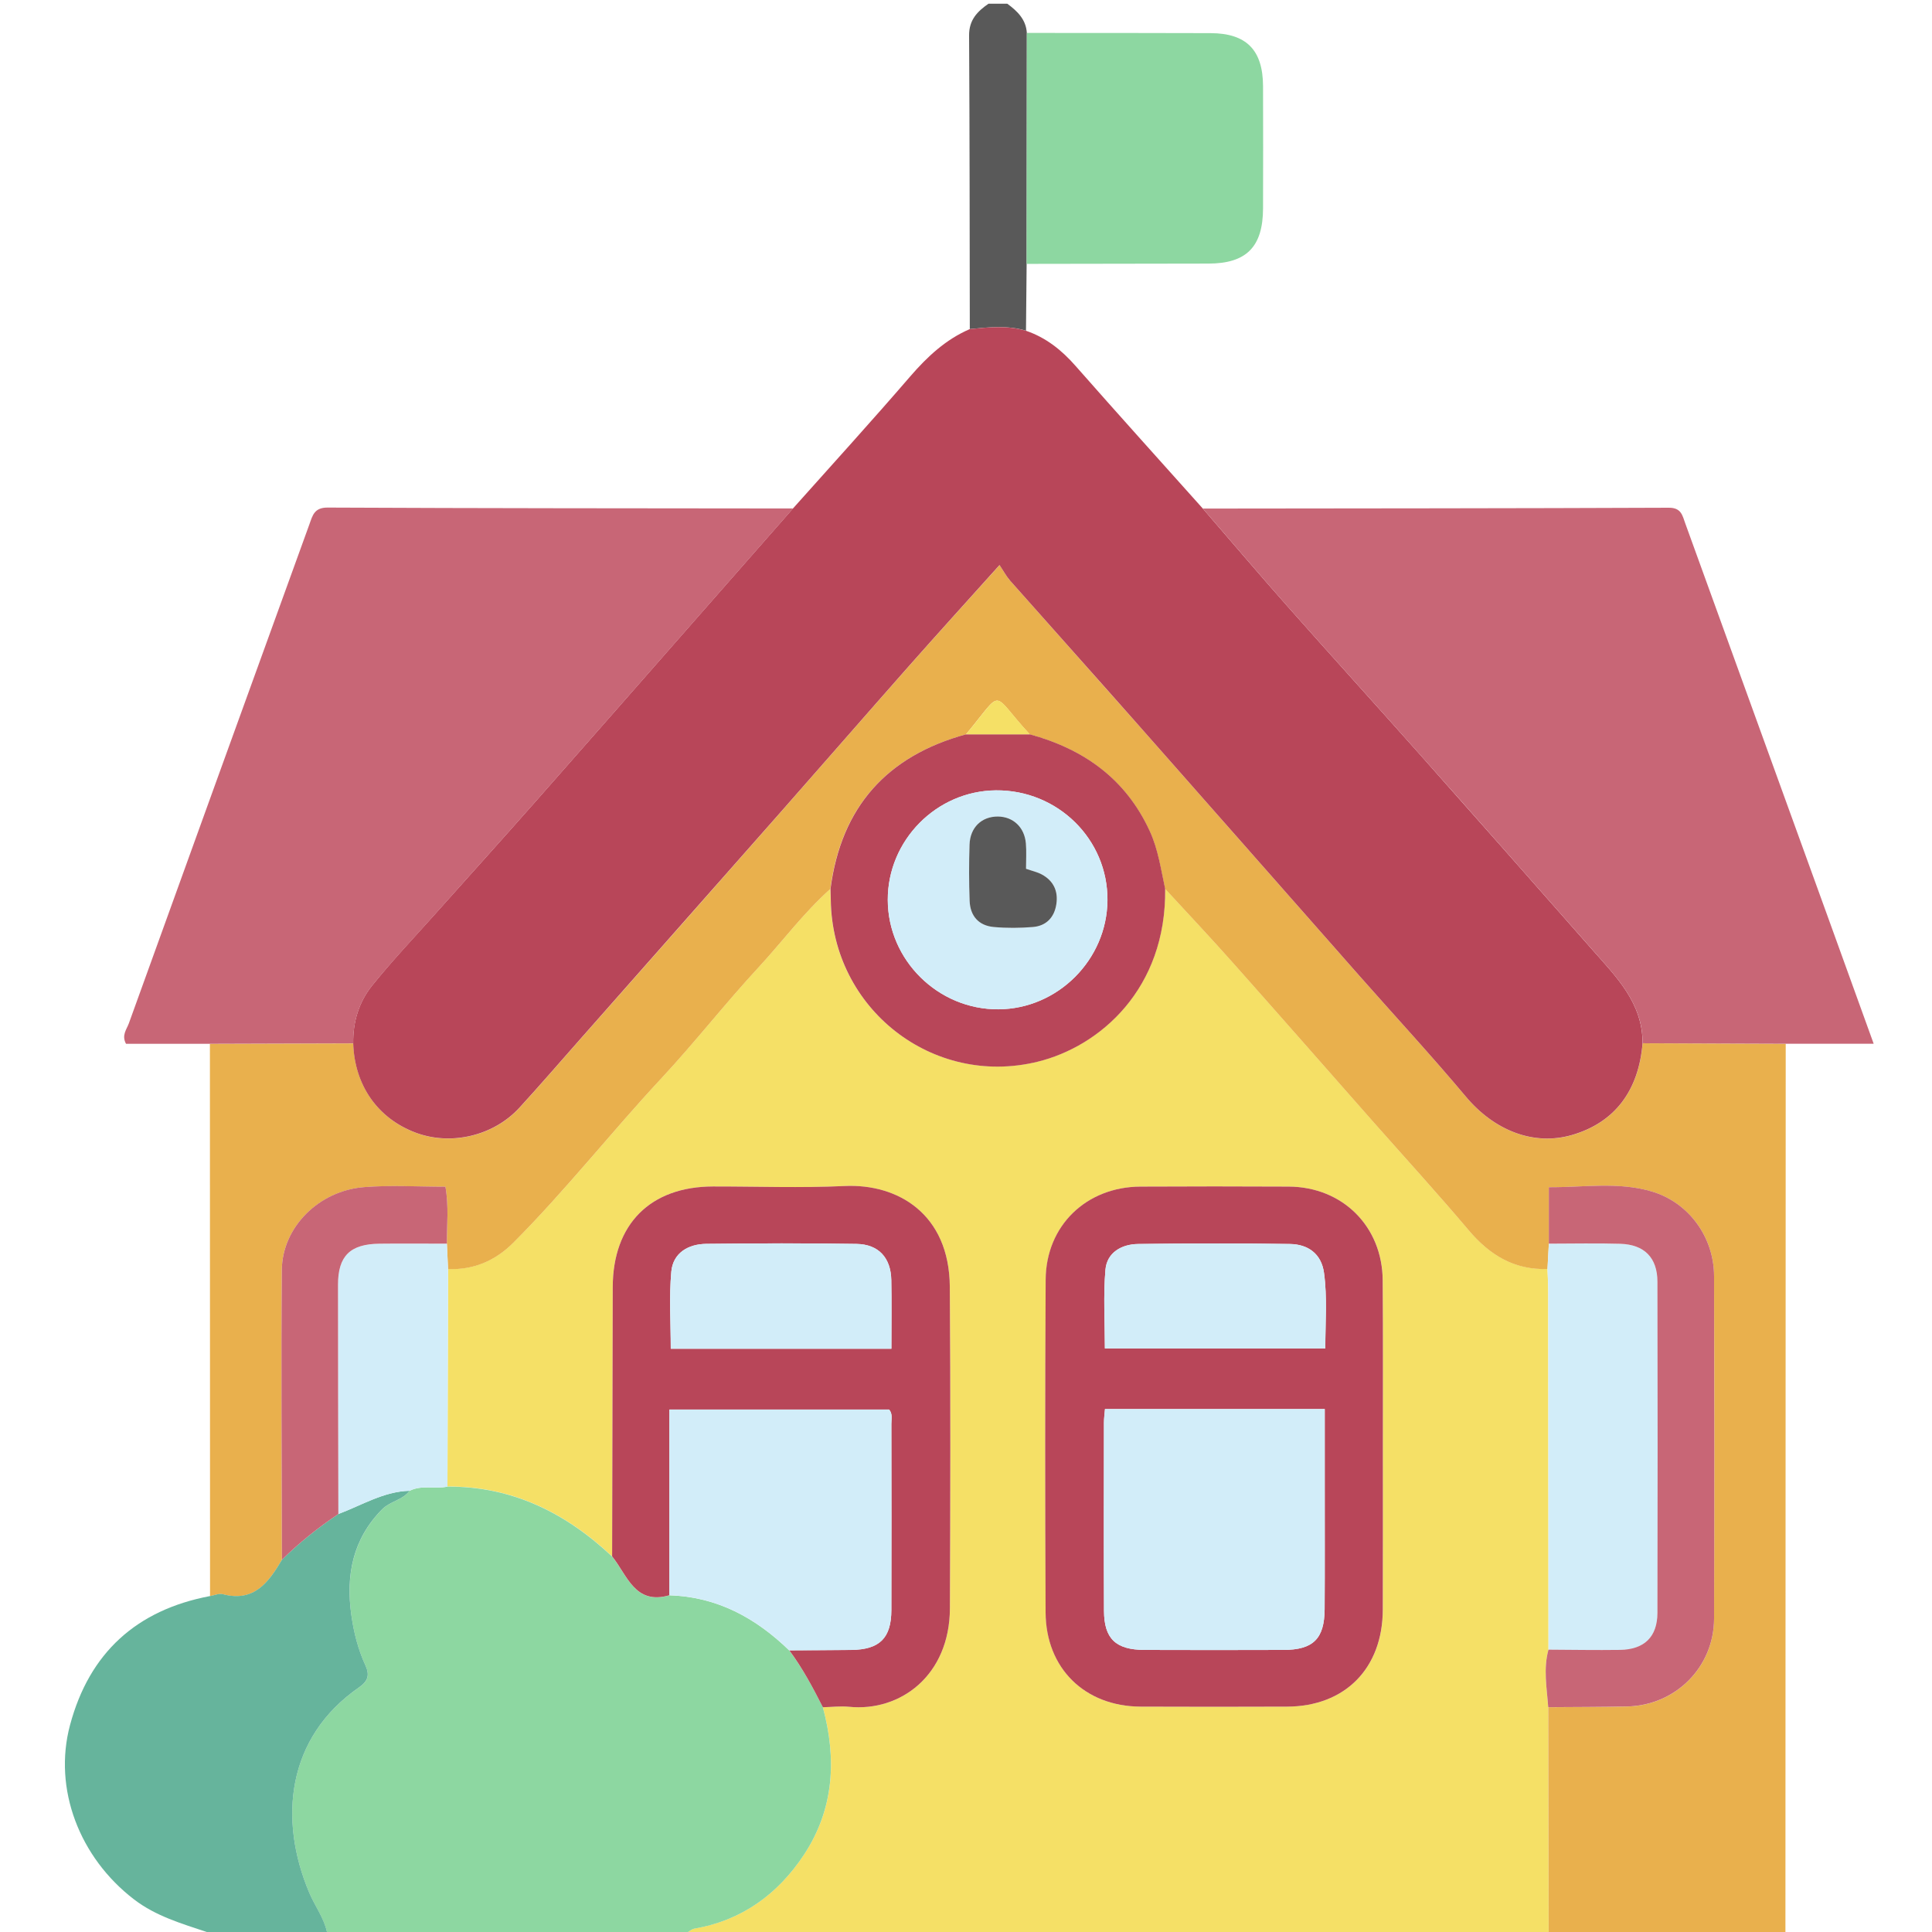
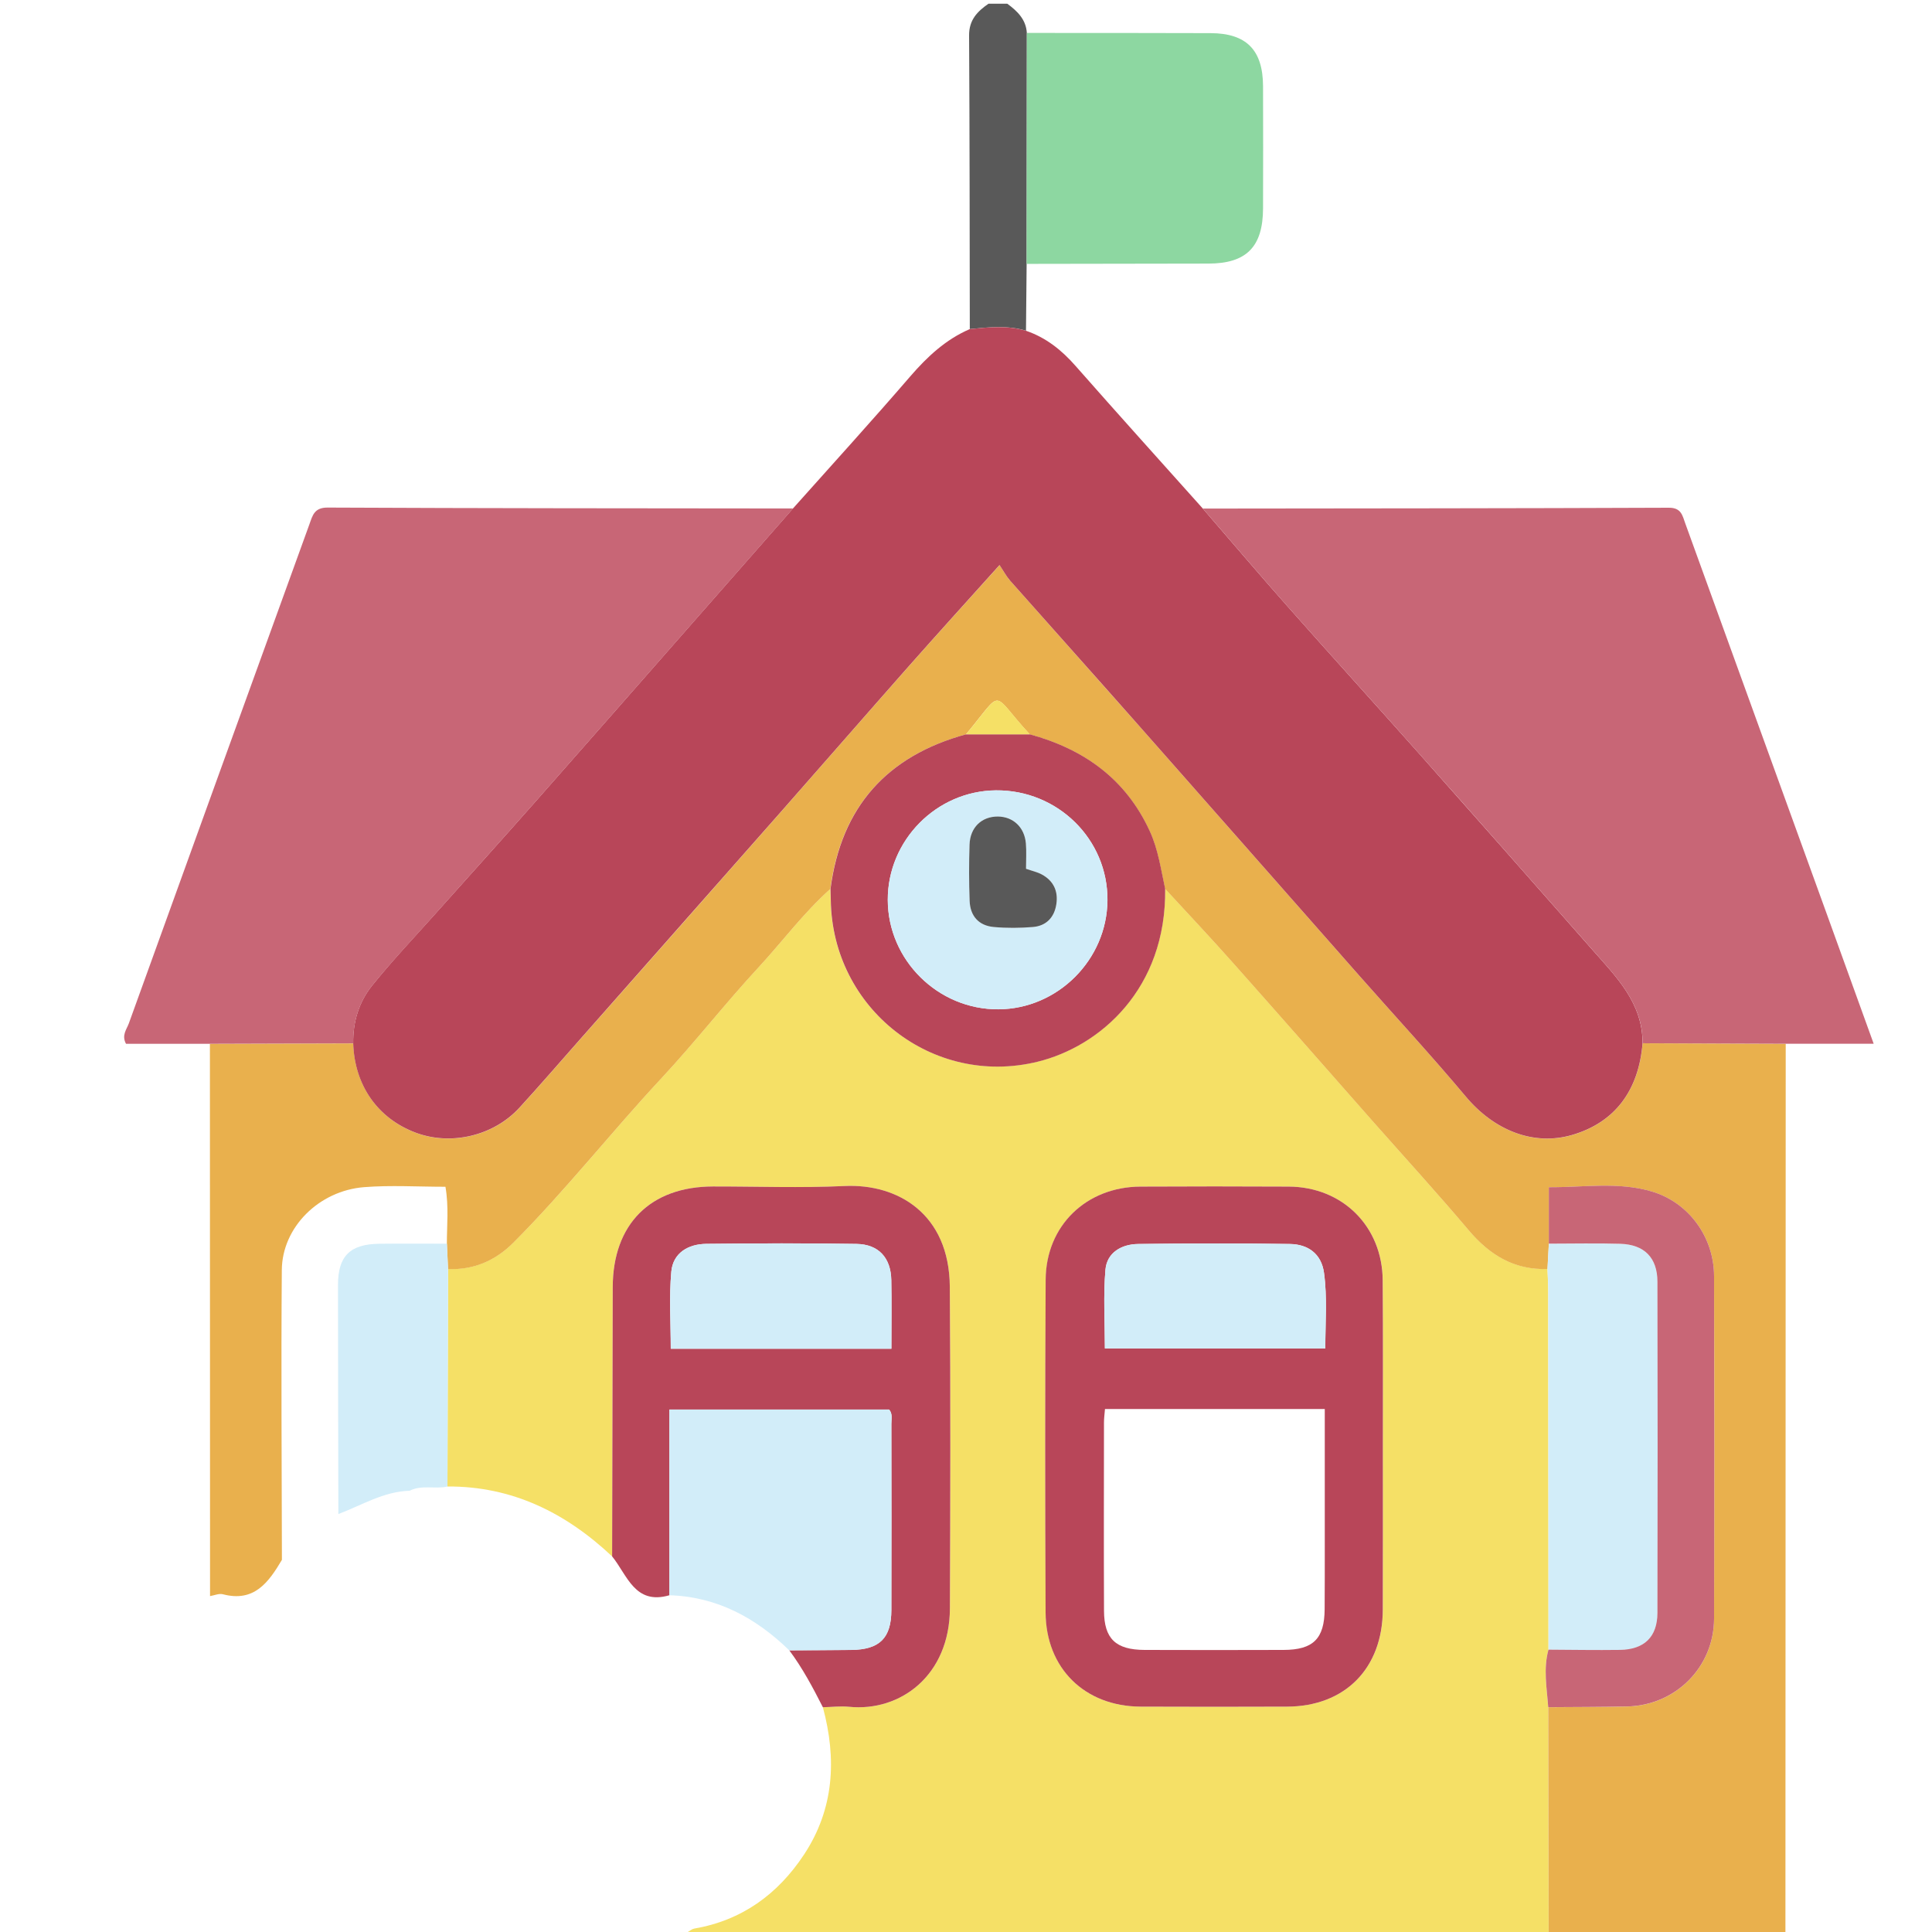
<svg xmlns="http://www.w3.org/2000/svg" width="60" height="60" viewBox="0 0 60 60" fill="none">
  <g clip-path="url(#clip0_30_1168)">
    <path d="M48.093 60C39.183 60 30.272 60 21.361 60C21.425 59.964 21.488 59.908 21.556 59.895C23.039 59.641 24.157 58.827 24.97 57.595C25.906 56.178 25.988 54.626 25.555 53.02C25.826 53.014 26.102 52.979 26.37 53.006C27.956 53.166 29.492 52.039 29.5 49.952C29.514 46.62 29.522 43.287 29.497 39.956C29.48 37.698 27.878 36.756 26.228 36.833C24.87 36.897 23.506 36.845 22.144 36.847C20.195 36.848 19.033 38.018 19.028 39.977C19.022 42.763 19.016 45.548 19.01 48.335C17.572 46.982 15.911 46.154 13.896 46.164C13.902 43.913 13.909 41.661 13.915 39.409C14.715 39.438 15.384 39.152 15.948 38.587C17.566 36.968 18.979 35.164 20.536 33.491C21.578 32.373 22.52 31.163 23.557 30.041C24.306 29.232 24.964 28.341 25.789 27.604C25.792 27.721 25.796 27.836 25.798 27.953C25.845 31.326 28.962 33.768 32.22 32.971C34.158 32.497 36.224 30.706 36.182 27.599C36.889 28.369 37.606 29.131 38.3 29.91C39.755 31.548 41.199 33.196 42.648 34.838C43.635 35.958 44.642 37.06 45.608 38.2C46.26 38.972 47.025 39.443 48.058 39.407C48.065 39.64 48.081 39.872 48.081 40.104C48.084 43.813 48.086 47.521 48.089 51.23C47.923 51.824 48.039 52.421 48.08 53.017C48.084 55.346 48.089 57.673 48.093 60ZM42.946 44.964C42.946 43.231 42.953 41.498 42.943 39.766C42.932 38.091 41.698 36.861 40.025 36.851C38.49 36.844 36.954 36.844 35.42 36.851C33.737 36.859 32.486 38.063 32.476 39.743C32.455 43.189 32.457 46.635 32.474 50.08C32.483 51.816 33.692 52.993 35.425 53.001C36.94 53.007 38.456 53.007 39.972 53.001C41.775 52.995 42.941 51.811 42.946 49.987C42.949 48.312 42.946 46.637 42.946 44.964Z" fill="#F5E066" />
    <path d="M48.094 60C48.089 57.673 48.086 55.346 48.081 53.02C48.897 53.013 49.714 53.015 50.529 52.998C52.034 52.967 53.227 51.78 53.232 50.27C53.245 46.725 53.243 43.179 53.232 39.635C53.229 38.418 52.448 37.342 51.292 37.002C50.253 36.697 49.187 36.876 48.1 36.871C48.1 37.501 48.1 38.063 48.1 38.624C48.086 38.886 48.072 39.148 48.058 39.41C47.025 39.446 46.26 38.975 45.608 38.203C44.644 37.063 43.637 35.961 42.648 34.841C41.199 33.199 39.755 31.55 38.3 29.913C37.606 29.132 36.889 28.371 36.182 27.602C36.05 26.997 35.967 26.381 35.702 25.807C34.955 24.185 33.656 23.264 31.98 22.807C30.737 21.465 31.208 21.356 29.998 22.807C27.54 23.477 26.119 25.063 25.787 27.607C24.962 28.344 24.303 29.235 23.556 30.044C22.519 31.165 21.577 32.375 20.535 33.494C18.977 35.167 17.563 36.97 15.947 38.59C15.383 39.154 14.713 39.443 13.914 39.412C13.901 39.15 13.89 38.886 13.878 38.624C13.878 38.047 13.94 37.469 13.834 36.856C12.972 36.856 12.134 36.803 11.308 36.868C9.899 36.98 8.761 38.119 8.752 39.443C8.728 42.442 8.75 45.442 8.755 48.443C8.342 49.14 7.894 49.768 6.921 49.511C6.801 49.48 6.656 49.547 6.523 49.568C6.522 43.852 6.52 38.135 6.519 32.417C8.003 32.413 9.486 32.408 10.971 32.404C11.013 33.71 11.733 34.738 12.917 35.181C14.009 35.588 15.326 35.281 16.13 34.407C16.759 33.721 17.368 33.013 17.985 32.315C20.055 29.971 22.127 27.63 24.193 25.283C25.541 23.753 26.879 22.214 28.229 20.687C29.126 19.672 30.037 18.671 31.043 17.551C31.174 17.746 31.256 17.905 31.372 18.036C32.711 19.549 34.059 21.054 35.397 22.567C37.672 25.143 39.941 27.725 42.215 30.303C43.319 31.555 44.455 32.782 45.527 34.061C46.409 35.115 47.637 35.599 48.831 35.248C50.141 34.863 50.893 33.882 51.013 32.4C52.494 32.405 53.976 32.411 55.457 32.416C55.454 41.611 55.451 50.807 55.448 60.001C52.996 60 50.545 60 48.094 60Z" fill="#E9B04D" />
-     <path d="M25.555 53.021C25.987 54.628 25.904 56.178 24.97 57.597C24.157 58.827 23.039 59.643 21.556 59.897C21.488 59.91 21.427 59.966 21.361 60.002C17.626 60.002 13.89 60.002 10.155 60.002C10.055 59.557 9.778 59.194 9.605 58.784C8.647 56.516 8.89 53.966 11.153 52.402C11.431 52.211 11.487 52.02 11.348 51.719C11.12 51.223 10.986 50.695 10.911 50.157C10.74 48.925 10.954 47.805 11.863 46.879C12.115 46.621 12.504 46.592 12.72 46.299C13.096 46.108 13.508 46.253 13.895 46.168C15.909 46.157 17.57 46.985 19.008 48.338C19.481 48.919 19.711 49.857 20.787 49.545C22.269 49.589 23.47 50.246 24.51 51.256C24.923 51.805 25.244 52.41 25.555 53.021Z" fill="#8DD7A1" />
-     <path d="M12.72 46.297C12.504 46.59 12.115 46.621 11.863 46.877C10.952 47.803 10.738 48.923 10.911 50.155C10.986 50.693 11.12 51.222 11.348 51.718C11.487 52.019 11.429 52.209 11.153 52.401C8.892 53.965 8.647 56.514 9.605 58.782C9.778 59.192 10.057 59.555 10.155 60C8.911 60 7.665 60 6.42 60C5.636 59.736 4.844 59.51 4.164 58.989C2.464 57.686 1.647 55.552 2.174 53.576C2.774 51.329 4.242 49.999 6.523 49.567C6.656 49.545 6.802 49.478 6.921 49.509C7.894 49.765 8.341 49.138 8.755 48.441C9.293 47.909 9.881 47.44 10.508 47.019C11.236 46.748 11.913 46.319 12.72 46.297Z" fill="#66B49C" />
    <path d="M31.883 8.195C31.877 8.887 31.869 9.578 31.863 10.27C31.286 10.097 30.701 10.163 30.118 10.219C30.113 7.18 30.114 4.139 30.096 1.099C30.093 0.619 30.353 0.354 30.699 0.115C30.894 0.115 31.089 0.115 31.282 0.115C31.593 0.344 31.863 0.602 31.889 1.021C31.887 3.413 31.886 5.804 31.883 8.195Z" fill="#595959" />
    <path d="M30.118 10.22C30.701 10.164 31.286 10.099 31.863 10.272C32.485 10.484 32.973 10.874 33.405 11.367C34.71 12.851 36.036 14.319 37.353 15.792C38.227 16.803 39.091 17.82 39.975 18.819C41.349 20.371 42.741 21.905 44.117 23.454C45.904 25.467 47.683 27.485 49.461 29.505C50.202 30.347 51.017 31.151 51.011 32.398C50.891 33.879 50.141 34.86 48.83 35.245C47.635 35.596 46.408 35.112 45.525 34.058C44.452 32.778 43.317 31.552 42.213 30.3C39.939 27.722 37.67 25.14 35.395 22.564C34.057 21.049 32.709 19.544 31.37 18.033C31.255 17.902 31.172 17.743 31.041 17.548C30.035 18.668 29.124 19.671 28.228 20.684C26.877 22.213 25.541 23.75 24.192 25.28C22.124 27.625 20.053 29.968 17.983 32.312C17.366 33.01 16.758 33.717 16.128 34.404C15.325 35.278 14.007 35.585 12.915 35.178C11.73 34.735 11.011 33.709 10.969 32.401C10.957 31.735 11.148 31.116 11.555 30.609C12.162 29.854 12.829 29.149 13.475 28.427C14.52 27.256 15.573 26.091 16.611 24.914C18.291 23.011 19.962 21.102 21.637 19.195C22.634 18.06 23.63 16.925 24.628 15.789C25.845 14.425 27.075 13.074 28.268 11.69C28.798 11.077 29.369 10.543 30.118 10.22Z" fill="#B84659" />
    <path d="M24.63 15.791C23.633 16.926 22.637 18.061 21.639 19.197C19.964 21.104 18.292 23.013 16.613 24.915C15.574 26.093 14.521 27.257 13.477 28.429C12.833 29.152 12.164 29.857 11.557 30.61C11.15 31.117 10.958 31.736 10.971 32.402C9.486 32.407 8.003 32.411 6.518 32.416C5.645 32.416 4.772 32.416 3.913 32.416C3.769 32.149 3.936 31.965 4.001 31.783C5.865 26.613 7.738 21.448 9.609 16.282C9.706 16.014 9.756 15.761 10.174 15.763C14.992 15.786 19.811 15.786 24.63 15.791Z" fill="#C86676" />
    <path d="M51.013 32.399C51.019 31.153 50.203 30.349 49.463 29.506C47.685 27.487 45.906 25.467 44.118 23.456C42.743 21.906 41.349 20.371 39.976 18.821C39.092 17.821 38.228 16.803 37.355 15.794C42.178 15.788 47.003 15.788 51.827 15.768C52.218 15.766 52.249 16.012 52.341 16.264C53.804 20.302 55.268 24.341 56.731 28.381C57.207 29.692 57.681 31.005 58.189 32.415C57.225 32.415 56.341 32.415 55.456 32.415C53.976 32.41 52.494 32.404 51.013 32.399Z" fill="#C86676" />
    <path d="M31.883 8.195C31.886 5.804 31.888 3.414 31.891 1.023C33.793 1.025 35.694 1.021 37.597 1.029C38.71 1.034 39.22 1.553 39.225 2.676C39.23 3.941 39.228 5.204 39.225 6.469C39.222 7.665 38.71 8.184 37.531 8.186C35.648 8.19 33.765 8.192 31.883 8.195Z" fill="#8DD7A1" />
    <path d="M42.946 44.963C42.946 46.638 42.949 48.312 42.944 49.986C42.94 51.811 41.773 52.995 39.97 53.001C38.455 53.007 36.939 53.007 35.423 53.001C33.692 52.993 32.482 51.816 32.472 50.08C32.455 46.633 32.454 43.187 32.474 39.742C32.483 38.063 33.736 36.859 35.418 36.851C36.953 36.843 38.489 36.843 40.023 36.851C41.697 36.86 42.932 38.091 42.941 39.766C42.954 41.497 42.946 43.229 42.946 44.963ZM34.316 43.759C34.303 43.917 34.285 44.048 34.285 44.179C34.283 46.127 34.278 48.075 34.286 50.022C34.289 50.894 34.651 51.237 35.548 51.24C36.986 51.245 38.425 51.245 39.863 51.24C40.783 51.237 41.132 50.894 41.138 49.974C41.146 48.689 41.14 47.402 41.142 46.117C41.142 45.344 41.142 44.569 41.142 43.759C38.835 43.759 36.593 43.759 34.316 43.759ZM41.159 41.877C41.157 41.071 41.224 40.297 41.118 39.527C41.035 38.93 40.617 38.641 40.061 38.633C38.487 38.609 36.914 38.612 35.34 38.633C34.835 38.641 34.378 38.897 34.331 39.429C34.261 40.232 34.313 41.046 34.313 41.877C36.61 41.877 38.854 41.877 41.159 41.877Z" fill="#B84659" />
    <path d="M20.789 49.542C19.713 49.854 19.482 48.917 19.01 48.335C19.016 45.55 19.022 42.763 19.029 39.976C19.033 38.018 20.195 36.85 22.144 36.847C23.506 36.845 24.869 36.897 26.229 36.833C27.88 36.755 29.48 37.698 29.497 39.956C29.522 43.289 29.514 46.62 29.5 49.952C29.491 52.039 27.956 53.165 26.37 53.006C26.102 52.979 25.826 53.014 25.555 53.02C25.244 52.408 24.923 51.803 24.512 51.253C25.152 51.248 25.793 51.247 26.436 51.24C27.315 51.231 27.68 50.876 27.682 50.002C27.688 48.075 27.685 46.147 27.682 44.218C27.682 44.068 27.727 43.906 27.612 43.774C25.349 43.774 23.091 43.774 20.789 43.774C20.789 45.731 20.789 47.636 20.789 49.542ZM27.683 41.887C27.683 41.145 27.694 40.447 27.68 39.752C27.666 39.064 27.289 38.643 26.6 38.631C25.045 38.604 23.488 38.612 21.932 38.629C21.371 38.635 20.901 38.911 20.848 39.493C20.777 40.277 20.831 41.073 20.831 41.887C23.116 41.887 25.349 41.887 27.683 41.887Z" fill="#B84659" />
    <path d="M31.983 22.805C33.659 23.264 34.958 24.184 35.705 25.806C35.97 26.379 36.053 26.995 36.185 27.601C36.226 30.707 34.161 32.499 32.223 32.973C28.965 33.771 25.848 31.328 25.801 27.954C25.799 27.837 25.795 27.721 25.792 27.605C26.124 25.062 27.543 23.476 30.002 22.805C30.662 22.807 31.322 22.805 31.983 22.805ZM31.007 31.345C32.851 31.334 34.38 29.804 34.394 27.958C34.408 26.064 32.848 24.528 30.929 24.546C29.082 24.561 27.565 26.099 27.571 27.95C27.574 29.817 29.132 31.356 31.007 31.345Z" fill="#B84659" />
-     <path d="M48.059 39.41C48.073 39.148 48.087 38.886 48.101 38.624C48.84 38.624 49.58 38.609 50.317 38.629C51.067 38.651 51.473 39.059 51.474 39.803C51.482 43.233 51.482 46.662 51.474 50.091C51.473 50.84 51.066 51.229 50.306 51.24C49.567 51.25 48.828 51.237 48.09 51.234C48.089 47.526 48.087 43.817 48.083 40.109C48.083 39.875 48.067 39.643 48.059 39.41Z" fill="#D2EDF9" />
+     <path d="M48.059 39.41C48.073 39.148 48.087 38.886 48.101 38.624C48.84 38.624 49.58 38.609 50.317 38.629C51.067 38.651 51.473 39.059 51.474 39.803C51.482 43.233 51.482 46.662 51.474 50.091C51.473 50.84 51.066 51.229 50.306 51.24C49.567 51.25 48.828 51.237 48.09 51.234C48.089 47.526 48.087 43.817 48.083 40.109C48.083 39.875 48.067 39.643 48.059 39.41" fill="#D2EDF9" />
    <path d="M48.089 51.232C48.828 51.236 49.567 51.249 50.305 51.239C51.064 51.228 51.471 50.838 51.473 50.089C51.481 46.66 51.481 43.231 51.473 39.802C51.471 39.058 51.066 38.649 50.316 38.627C49.578 38.605 48.837 38.623 48.1 38.623C48.1 38.061 48.1 37.498 48.1 36.87C49.187 36.876 50.253 36.695 51.292 37.001C52.446 37.341 53.229 38.417 53.232 39.633C53.241 43.178 53.244 46.724 53.232 50.269C53.226 51.778 52.034 52.965 50.529 52.996C49.714 53.013 48.897 53.012 48.081 53.018C48.039 52.424 47.925 51.827 48.089 51.232Z" fill="#C86676" />
    <path d="M12.72 46.297C11.911 46.319 11.234 46.748 10.508 47.02C10.503 44.647 10.497 42.274 10.497 39.9C10.497 39.007 10.872 38.637 11.782 38.626C12.48 38.618 13.18 38.624 13.879 38.624C13.892 38.886 13.902 39.15 13.915 39.412C13.909 41.664 13.902 43.916 13.896 46.167C13.509 46.252 13.096 46.105 12.72 46.297Z" fill="#D2EDF9" />
-     <path d="M13.879 38.623C13.18 38.623 12.48 38.616 11.782 38.624C10.873 38.635 10.497 39.005 10.497 39.898C10.497 42.272 10.503 44.645 10.508 47.019C9.881 47.44 9.293 47.909 8.755 48.441C8.75 45.441 8.728 42.442 8.752 39.441C8.763 38.116 9.899 36.977 11.307 36.867C12.136 36.801 12.972 36.854 13.834 36.854C13.941 37.467 13.877 38.047 13.879 38.623Z" fill="#C86676" />
    <path d="M31.983 22.805C31.322 22.805 30.66 22.805 30.001 22.805C31.211 21.355 30.74 21.464 31.983 22.805Z" fill="#F5E066" />
    <path d="M20.789 49.542C20.789 47.637 20.789 45.731 20.789 43.774C23.092 43.774 25.351 43.774 27.612 43.774C27.726 43.907 27.682 44.07 27.682 44.218C27.685 46.146 27.688 48.073 27.682 50.002C27.679 50.876 27.314 51.23 26.436 51.241C25.795 51.248 25.154 51.25 24.512 51.253C23.473 50.244 22.27 49.588 20.789 49.542Z" fill="#D2EDF9" />
-     <path d="M34.316 43.76C36.593 43.76 38.835 43.76 41.14 43.76C41.14 44.569 41.14 45.343 41.14 46.118C41.14 47.403 41.146 48.689 41.137 49.974C41.131 50.894 40.781 51.237 39.861 51.24C38.423 51.245 36.984 51.245 35.546 51.24C34.65 51.237 34.289 50.894 34.285 50.023C34.277 48.075 34.282 46.127 34.283 44.179C34.283 44.048 34.303 43.917 34.316 43.76Z" fill="#D2EDF9" />
    <path d="M41.159 41.877C38.854 41.877 36.61 41.877 34.313 41.877C34.313 41.046 34.261 40.232 34.331 39.429C34.378 38.897 34.834 38.64 35.34 38.634C36.914 38.612 38.487 38.609 40.061 38.634C40.616 38.643 41.035 38.932 41.118 39.527C41.224 40.298 41.159 41.073 41.159 41.877Z" fill="#D2EDF9" />
    <path d="M27.683 41.887C25.349 41.887 23.116 41.887 20.831 41.887C20.831 41.073 20.777 40.278 20.848 39.493C20.901 38.912 21.371 38.636 21.932 38.629C23.487 38.612 25.043 38.606 26.6 38.631C27.289 38.642 27.666 39.064 27.68 39.752C27.694 40.449 27.683 41.146 27.683 41.887Z" fill="#D2EDF9" />
    <path d="M31.007 31.345C29.132 31.356 27.576 29.817 27.57 27.948C27.565 26.099 29.082 24.561 30.927 24.544C32.847 24.529 34.405 26.063 34.392 27.956C34.38 29.804 32.85 31.334 31.007 31.345ZM31.864 26.982C31.864 26.696 31.881 26.444 31.861 26.194C31.819 25.692 31.467 25.363 30.993 25.358C30.489 25.353 30.129 25.692 30.111 26.233C30.093 26.815 30.093 27.396 30.115 27.978C30.132 28.446 30.395 28.747 30.865 28.789C31.267 28.825 31.679 28.822 32.081 28.789C32.494 28.755 32.745 28.491 32.808 28.079C32.87 27.674 32.719 27.353 32.354 27.156C32.218 27.083 32.062 27.052 31.864 26.982Z" fill="#D2EDF9" />
    <path d="M31.864 26.981C32.062 27.05 32.218 27.083 32.352 27.156C32.717 27.352 32.868 27.674 32.806 28.079C32.744 28.491 32.493 28.754 32.08 28.789C31.676 28.822 31.265 28.826 30.863 28.789C30.394 28.747 30.13 28.446 30.113 27.978C30.091 27.396 30.091 26.814 30.11 26.233C30.127 25.693 30.489 25.355 30.991 25.358C31.465 25.363 31.817 25.69 31.86 26.194C31.881 26.443 31.864 26.698 31.864 26.981Z" fill="#595959" />
  </g>
  <defs>
    <clipPath id="clip0_30_1168">
      <rect width="59.883" height="60" fill="white" />
    </clipPath>
  </defs>
</svg>